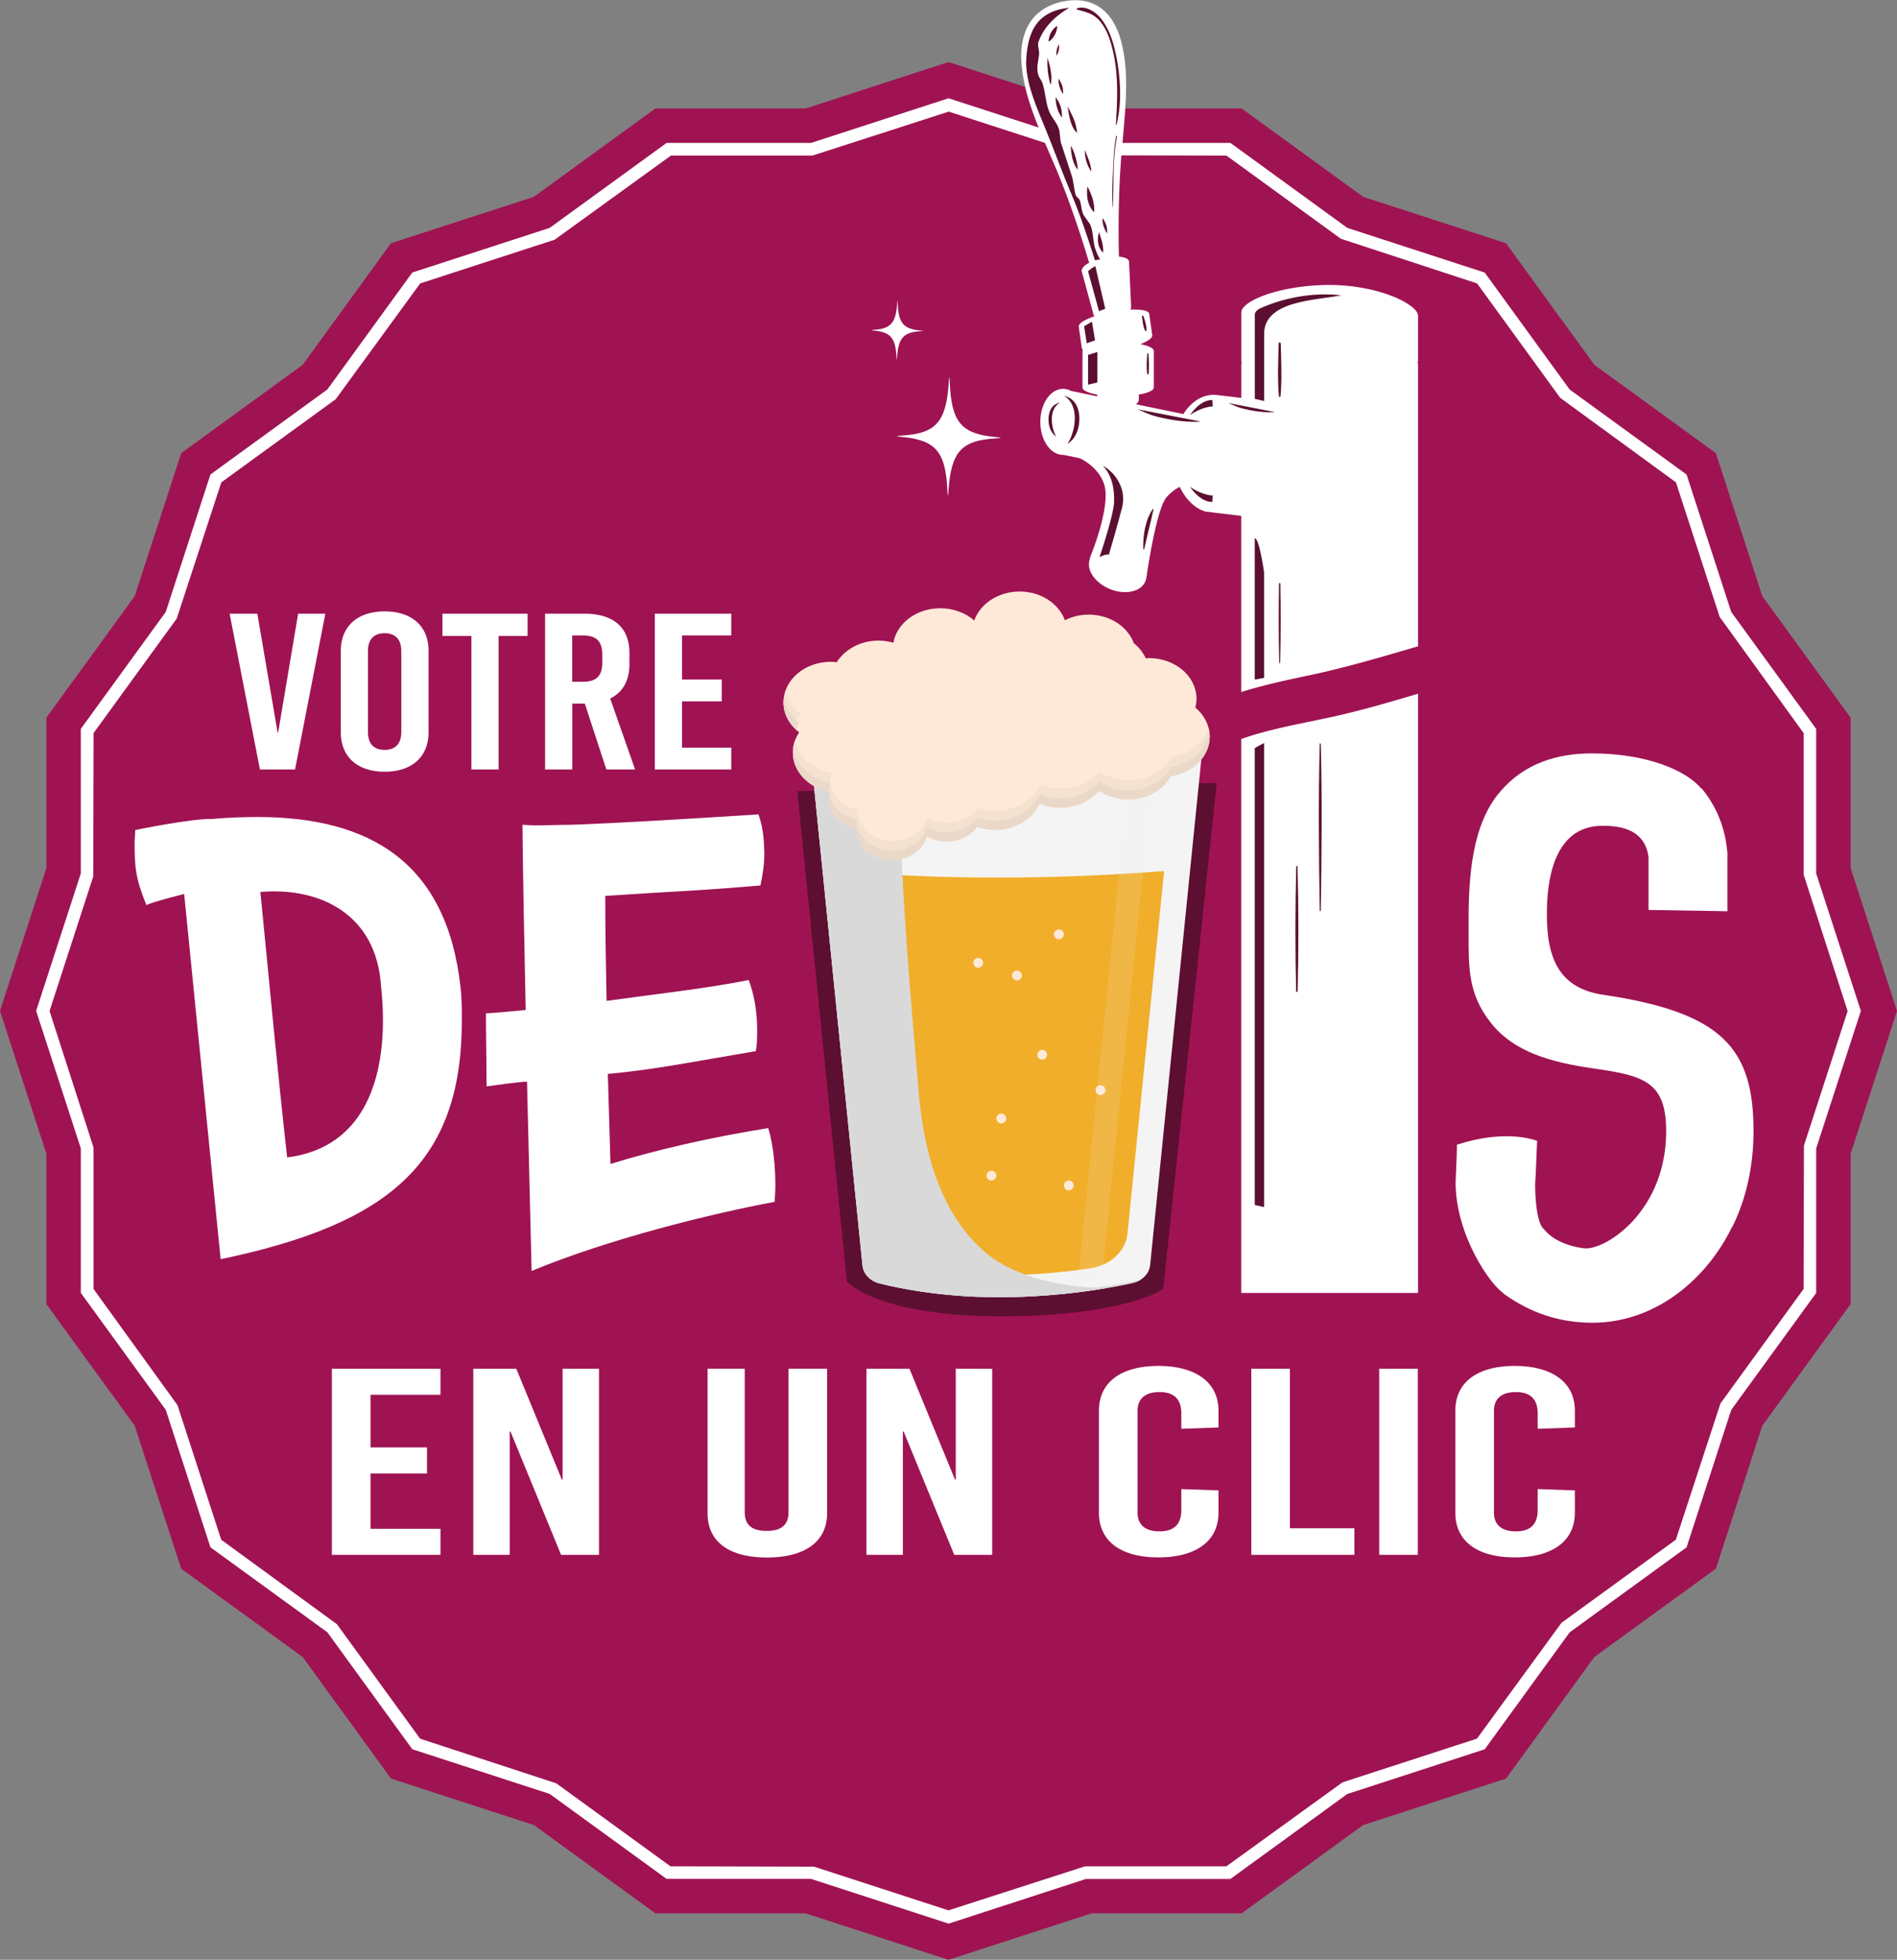
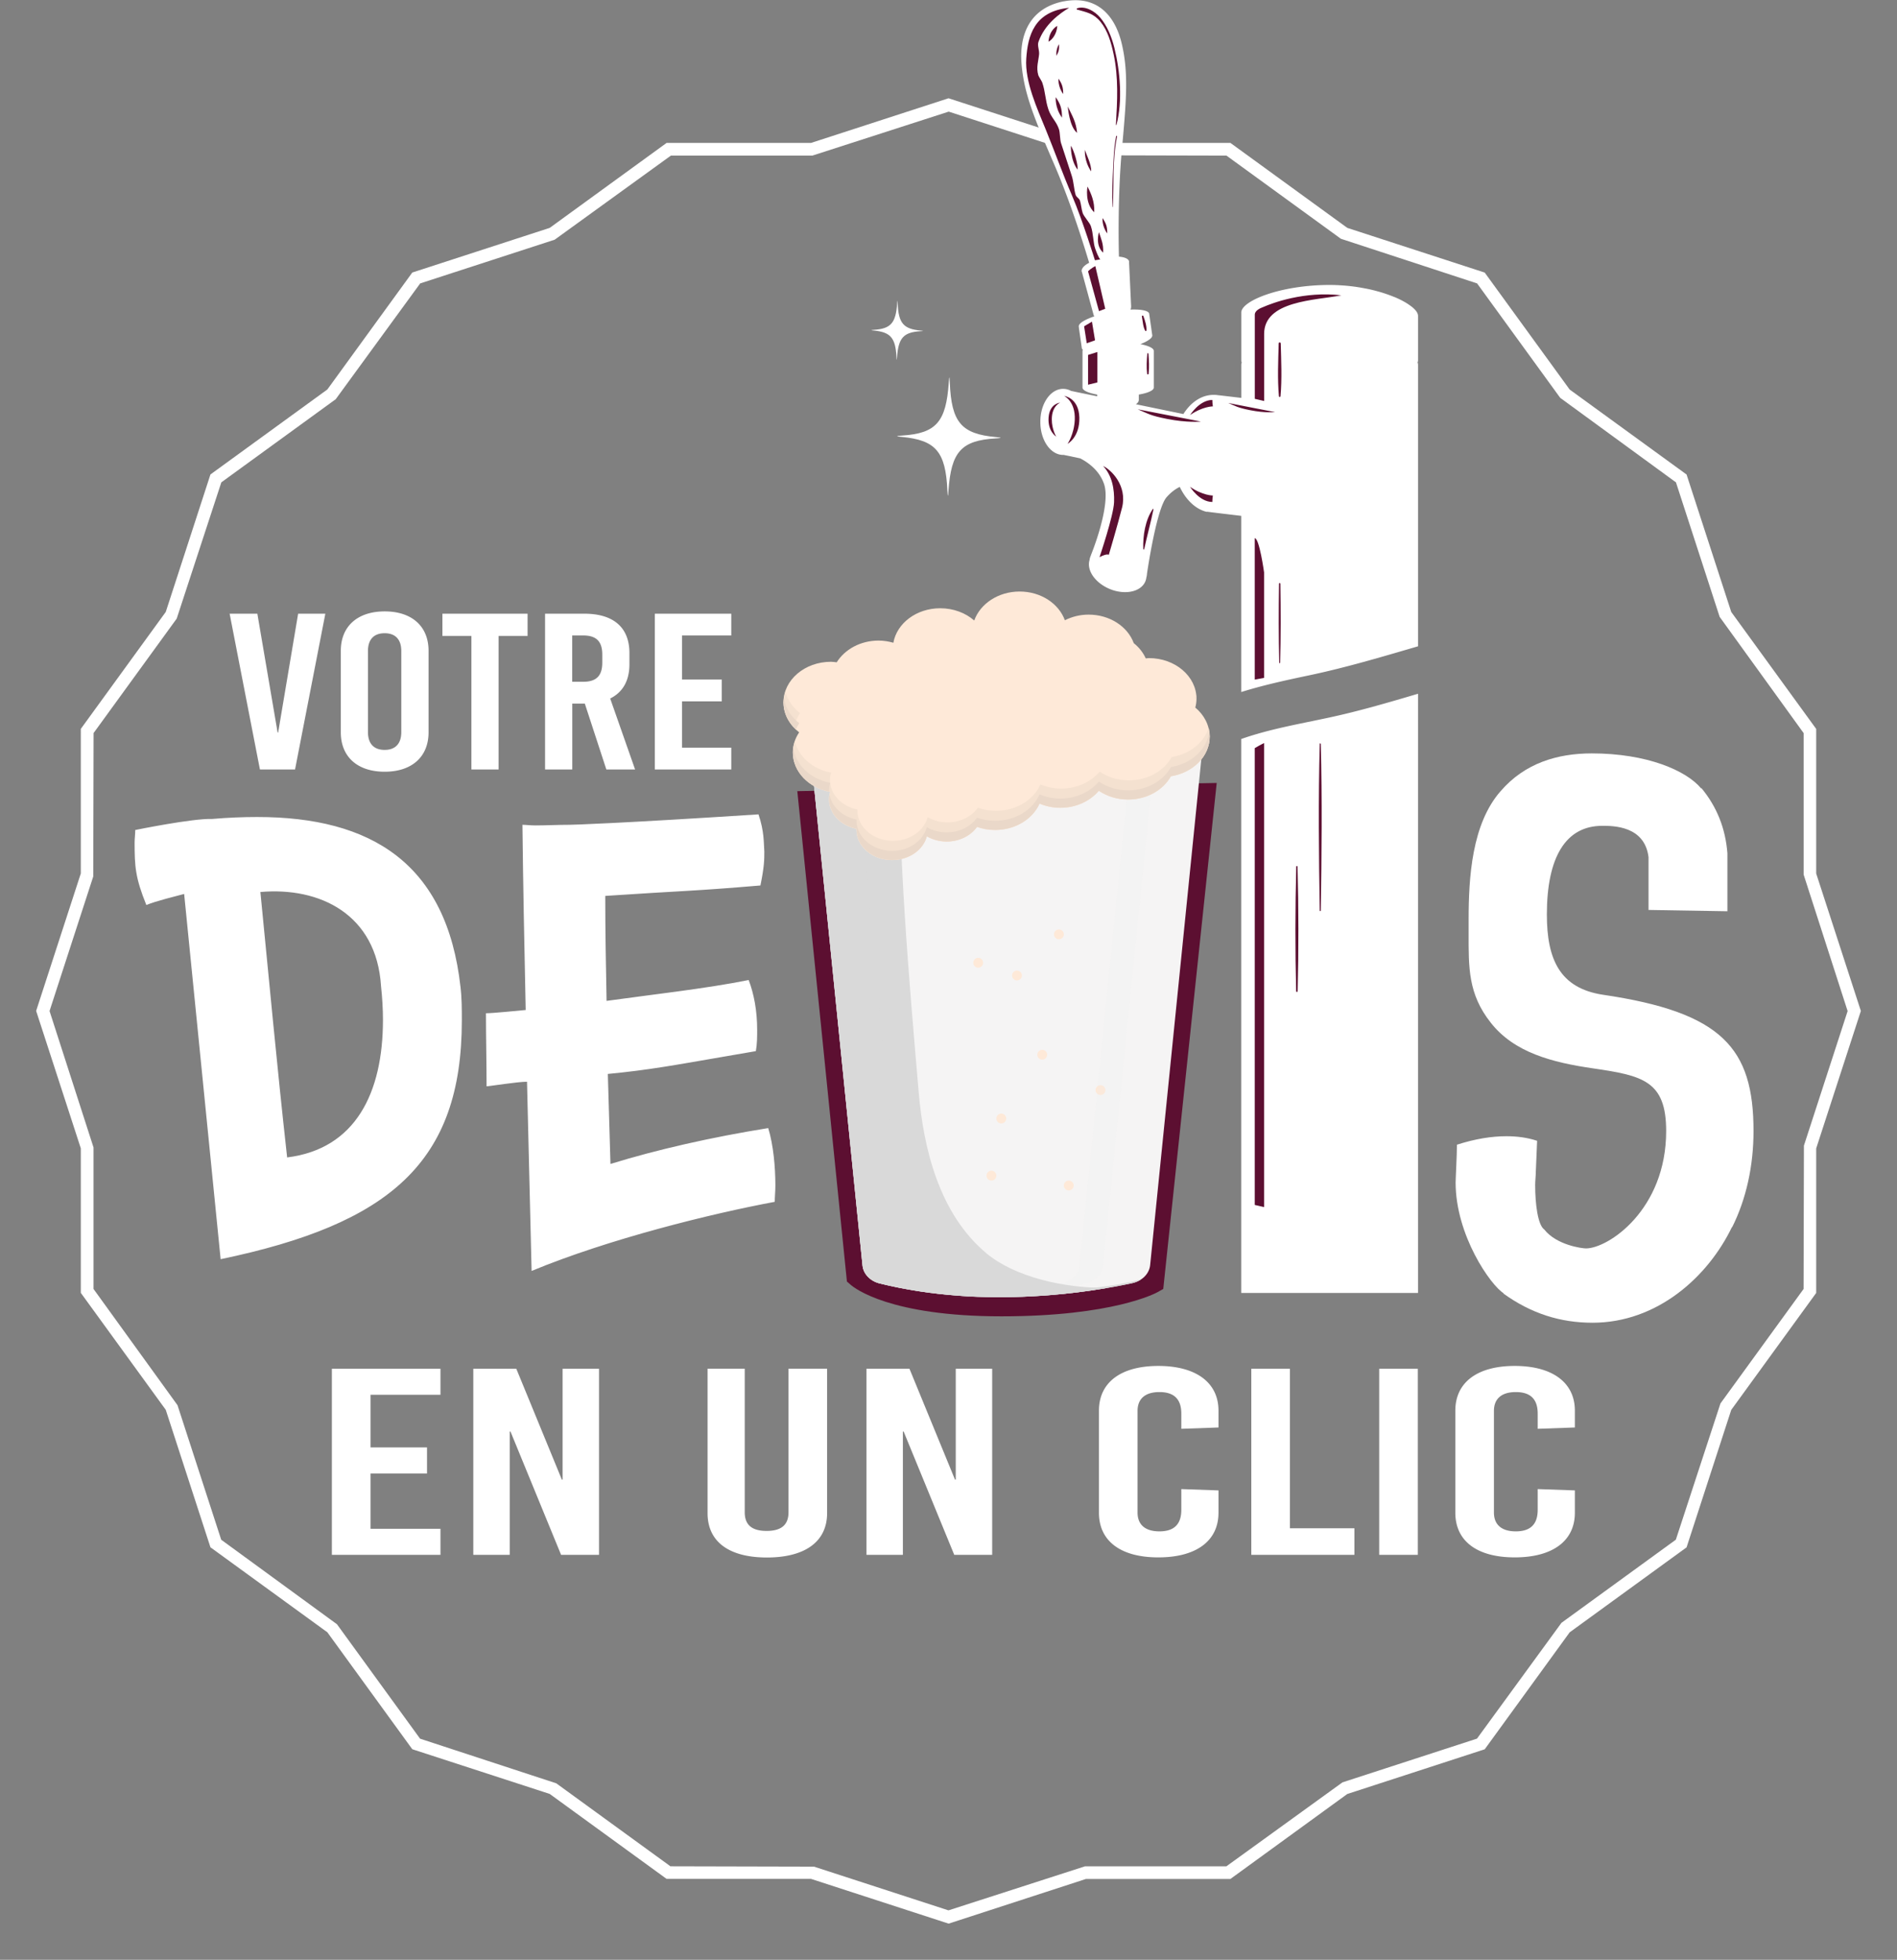
<svg xmlns="http://www.w3.org/2000/svg" viewBox="0 0 331.19 342.02">
  <rect x="0" y="0" width="331.19" height="342.02" fill="#808080" stroke="none" />
  <defs>
    <style>.cls-10,.cls-3,.cls-6,.cls-8{stroke-width:0}.cls-3{fill:#fee9d8}.cls-6{fill:#d9d9d9;mix-blend-mode:multiply}.cls-8{fill:#5c0f31}.cls-10{fill:#fff}</style>
  </defs>
  <g style="isolation:isolate">
    <g id="Calque_1" data-name="Calque 1">
-       <path style="stroke-width:0;fill:#9f1353" d="m165.6 10.83 24.94 8.1h26.23l21.22 15.42 24.94 8.1 15.42 21.22 21.22 15.42 8.1 24.94 15.42 21.22v26.23l8.1 24.94-8.1 24.95v26.22l-15.42 21.22-8.1 24.95-21.22 15.41-15.42 21.22-24.94 8.11-21.22 15.41h-26.23l-24.94 8.11-24.95-8.11h-26.23L93.21 318.5l-24.95-8.11-15.42-21.22-21.21-15.41-8.11-24.95L8.1 227.59v-26.22L0 176.42l8.1-24.94v-26.23l15.42-21.22 8.11-24.94 21.21-15.42 15.42-21.22 24.94-8.1 21.22-15.42h26.23l24.95-8.1z" />
      <path class="cls-10" d="m165.6 335.7-24-7.8h-25.22l-20.41-14.83-23.99-7.8-14.83-20.41-20.41-14.83-.11-.34-7.69-23.65-14.83-20.41v-25.22l-7.8-23.99 7.8-23.99V127.2l14.83-20.41 7.8-23.99 20.41-14.83 14.83-20.41.34-.11 23.65-7.68 20.41-14.83h25.22l24-7.79 23.99 7.79h25.22l20.41 14.83 23.99 7.8 14.83 20.41 20.41 14.83.11.34 7.69 23.65 14.83 20.41v25.23l7.8 23.99-7.8 23.99v25.22l-14.83 20.41-7.8 23.99-20.41 14.83-14.83 20.41-.34.11-23.65 7.69-20.41 14.83h-25.22l-23.99 7.8Zm-48.51-10 25.02.06 23.48 7.63 23.82-7.68h24.69l20.28-14.66 23.48-7.63 14.75-20.21 19.97-14.51 7.79-23.78 14.51-19.97.06-25.02 7.63-23.48-7.68-23.82v-24.69l-14.66-20.28-7.63-23.48-20.21-14.75-14.51-19.97-23.78-7.79-19.97-14.51-25.02-.06-23.48-7.62-23.82 7.68h-24.69L96.84 41.83l-23.48 7.63-14.75 20.21-19.97 14.51-7.79 23.78-14.51 19.97-.06 25.03-7.63 23.48 7.68 23.82v24.69l14.66 20.28 7.63 23.48 20.21 14.75 14.51 19.97 23.78 7.79 19.97 14.51Z" />
      <path class="cls-10" d="M80.63 178.09c0 24.81-12.63 35.51-42.11 41.66l-6.37-63.74c-1.25.34-5.01 1.25-6.6 1.93-1.93-4.78-2.05-6.71-2.05-10.93 0-.68.11-1.37.11-2.16 0 0 10.02-2.05 13.43-1.93 2.73-.23 5.35-.34 7.85-.34 19.92 0 33.12 8.08 35.51 29.7.23 1.93.23 3.87.23 5.8Zm-35.17-22.42c1.59 16.05 2.85 29.93 4.67 46.32 11.95-1.48 16.73-11.27 16.73-24.01 0-1.82-.11-3.76-.34-5.92-.8-12.52-10.7-17.3-21.06-16.39Zm47.35 66.12-.8-33.01c-1.71 0-6.6.8-7.06.8 0-4.21-.11-8.42-.11-12.75 1.14 0 5.8-.46 6.94-.57-.23-10.58-.46-22.31-.57-32.32.57 0 1.37.11 2.28.11 1.71 0 3.98-.11 5.92-.11.57 0 8.42-.23 33.01-1.82 1.02 2.96.91 5.01 1.02 6.49 0 1.37 0 2.62-.68 5.92-12.06 1.02-13.54.91-27.09 1.82 0 6.03.11 12.29.23 18.32 7.28-1.02 17.53-2.16 24.81-3.64.91 2.39 1.48 5.35 1.48 8.65 0 1.25 0 2.5-.23 3.76l-5.92 1.02c-7.97 1.37-12.75 2.28-19.92 2.96l.46 15.71c8.08-2.5 17.64-4.67 27.54-6.26.91 2.96 1.25 6.83 1.25 10.02 0 1.02-.11 2.05-.11 2.85-11.04 2.05-29.02 6.49-42.45 12.06Zm209.58-7.57v-.11c-4.21 8.76-13.09 16.73-24.36 16.73-5.58 0-10.7-1.59-15.59-5.12h.11c-2.28-1.37-8.42-10.13-8.42-19.35 0-.68.23-4.78.23-6.6 3.19-1.02 6.03-1.48 8.65-1.48 1.82 0 3.64.23 5.35.8l-.23 5.46c0 .68-.11 1.48-.11 2.28 0 3.3.46 6.94 1.59 7.74 2.16 2.73 6.6 3.3 7.28 3.3 3.87 0 14-6.72 14-20.49 0-8.76-4.1-9.67-12.75-10.93-7.06-1.02-13.77-2.73-17.87-7.97-3.98-5.01-3.87-9.67-3.87-15.59v-2.39c0-7.4.57-16.73 5.58-22.42 4.21-4.89 9.9-6.6 15.93-6.6 9.56 0 16.5 2.96 19.12 6.15v-.11c2.73 3.3 4.21 7.06 4.55 11.38v10.13l-13.77-.23v-9.22c-.68-5.46-6.15-5.46-8.08-5.46-6.37 0-9.67 5.46-9.67 15.48 0 7.85 2.28 12.86 9.79 14 20.83 3.07 26.29 9.33 26.29 23.79 0 6.03-1.25 11.84-3.76 16.84Z" />
      <path class="cls-8" d="m139.2 138.07 8.66 85.58.67.58c.64.56 6.85 5.49 26.31 5.49s26.93-4.04 27.24-4.21l1.01-.57 9.33-88.3-73.22 1.43Z" />
      <path d="m150.59 220.86-9.12-90.11c-.12-1.23 1.04-2.28 2.49-2.23 34.09 1.13 56.13.38 63.47.05 1.44-.06 2.6.97 2.48 2.19l-9.11 90.02c-.15 1.51-1.4 2.77-3.12 3.15-6.96 1.51-25.53 4.63-44.09.05-1.66-.41-2.85-1.66-3-3.12Z" style="fill:#f5f4f4;stroke-width:0" />
-       <path d="m148.15 152.12 6.42 63.41c.3 3.01 2.95 5.45 6.44 6 4.29.67 8.82 1.01 13.54 1.01 6.09 0 11.57-.56 15.8-1.2 3.52-.53 6.19-3.01 6.49-6.05l6.4-63.28c-25.6 2.01-45.5.93-55.1.1" style="fill:#f1ae2a;stroke-width:0" />
      <circle class="cls-3" cx="177.55" cy="170.24" r=".86" />
      <circle class="cls-3" cx="170.78" cy="168.02" r=".86" />
      <circle class="cls-3" cx="192.13" cy="190.24" r=".86" />
      <circle class="cls-3" cx="174.81" cy="195.2" r=".86" />
      <circle class="cls-3" cx="173.09" cy="205.17" r=".86" />
      <circle class="cls-3" cx="181.96" cy="184.07" r=".86" />
      <circle class="cls-3" cx="186.59" cy="206.89" r=".86" />
      <circle class="cls-3" cx="184.87" cy="163.06" r=".86" />
      <g style="opacity:.15">
        <path d="M185.46 223.98c1.66-.41 2.85-1.66 3-3.12l9.12-90.11c.1-.99-.64-1.85-1.69-2.13 1.11-.03 2.19-.06 3.32-.1 1.45-.05 2.62.99 2.49 2.23l-9.12 90.11c-.15 1.47-1.34 2.71-3 3.12-8.08 1.99-16.16 2.53-23.29 2.37 6.05-.11 12.6-.75 19.16-2.37Z" style="fill:#eaebea;stroke-width:0" />
      </g>
      <path class="cls-6" d="M172.23 218.73c-8.32-6.92-11.01-18.47-11.83-28.03-1.78-20.71-3.55-41.01-3.46-61.82-4.11-.09-8.43-.2-12.99-.35-1.45-.05-2.62.99-2.49 2.23l9.12 90.11c.15 1.47 1.34 2.71 3 3.12 15.56 3.84 31.1 2.27 39.83.77-7.79.08-16.29-1.96-21.18-6.02Z" />
      <path class="cls-6" d="M169.07 220.5c-9.4-5.63-12.77-15.39-13.71-24.72-1.03-10.21-5.98-61.31-5.27-67.07-2-.06-4.04-.12-6.13-.19-1.45-.05-2.62.99-2.49 2.23l9.12 90.11c.15 1.47 1.34 2.71 3 3.12 18.56 4.58 37.13 1.46 44.09-.05.57-.12 1.07-.35 1.52-.64-10.12 2.53-21.04 2.66-30.13-2.79Z" />
      <path class="cls-3" d="M208.69 123.46c.13-.49.2-1 .2-1.52 0-3.91-3.72-7.09-8.3-7.09-.19 0-.37.04-.56.05-.45-1.02-1.17-1.92-2.09-2.66-1.05-2.88-4.17-4.98-7.89-4.98-1.51 0-2.91.37-4.14.98-1.05-2.89-4.17-5.01-7.9-5.01s-6.89 2.14-7.92 5.06c-1.51-1.32-3.61-2.14-5.94-2.14-4.16 0-7.57 2.62-8.18 6.02-.81-.23-1.67-.38-2.58-.38-3.18 0-5.91 1.55-7.31 3.79-.33-.03-.66-.09-1-.09-4.59 0-8.3 3.17-8.3 7.09 0 2.08 1.07 3.93 2.74 5.23-.69 1.03-1.11 2.21-1.11 3.49 0 3.39 2.8 6.22 6.52 6.91-.12.41-.2.83-.2 1.28 0 2.52 2.06 4.61 4.81 5.16 0 .05-.02.1-.02.15 0 2.93 2.79 5.31 6.22 5.31 2.96 0 5.43-1.77 6.05-4.14.99.57 2.19.91 3.47.91 2.25 0 4.21-1.03 5.3-2.56.97.35 2.04.54 3.16.54 3.55 0 6.56-1.92 7.75-4.6 1.09.45 2.31.73 3.61.73 2.78 0 5.23-1.18 6.74-2.97 1.41.94 3.16 1.53 5.1 1.53 3.31 0 6.14-1.66 7.48-4.06 3.86-.61 6.78-3.49 6.78-6.96 0-1.99-.97-3.78-2.51-5.06Z" />
      <path d="M139.68 124.46c-1.26-.98-2.17-2.27-2.55-3.74-.19.59-.33 1.21-.33 1.86 0 1.67.7 3.2 1.84 4.4.15-.91.52-1.75 1.03-2.52Zm64.87 7.68c-1.33 2.39-4.17 4.05-7.47 4.05-1.93 0-3.69-.58-5.09-1.53-1.51 1.79-3.95 2.97-6.74 2.97-1.3 0-2.51-.28-3.61-.73-1.18 2.68-4.19 4.6-7.75 4.6-1.12 0-2.19-.19-3.16-.54-1.09 1.53-3.05 2.56-5.3 2.56-1.29 0-2.48-.33-3.47-.91-.63 2.37-3.09 4.13-6.05 4.13-3.44 0-6.22-2.38-6.22-5.31 0-.05.02-.1.02-.15-2.75-.55-4.81-2.64-4.81-5.16 0-.44.08-.87.2-1.28-3.18-.59-5.67-2.75-6.33-5.47-.21.6-.33 1.24-.33 1.9 0 3.39 2.8 6.22 6.52 6.91-.12.41-.2.83-.2 1.28 0 2.52 2.06 4.61 4.81 5.16 0 .05-.02.1-.02.15 0 2.93 2.79 5.31 6.22 5.31 2.96 0 5.43-1.77 6.05-4.14.99.57 2.19.91 3.47.91 2.25 0 4.21-1.03 5.3-2.56.97.35 2.04.54 3.16.54 3.55 0 6.56-1.92 7.75-4.6 1.09.45 2.31.73 3.61.73 2.78 0 5.23-1.18 6.74-2.97 1.41.94 3.16 1.53 5.1 1.53 3.31 0 6.14-1.66 7.48-4.06 3.86-.61 6.78-3.49 6.78-6.96 0-.51-.07-1.01-.19-1.48-.83 2.59-3.32 4.6-6.46 5.09Z" style="fill:#f4e1d0;stroke-width:0" />
      <path d="M208.81 121.26c-.03.2-.07.41-.12.6.07.06.12.13.19.2v-.11c0-.23-.06-.46-.08-.69Zm-69.27 4.95c-1.42-1.1-2.39-2.6-2.66-4.3-.03.23-.08.44-.08.67 0 1.82.82 3.47 2.15 4.72.17-.38.36-.75.59-1.1Zm64.88 7.67c-1.34 2.39-4.17 4.05-7.48 4.05-1.93 0-3.68-.59-5.1-1.53-1.51 1.79-3.95 2.97-6.74 2.97-1.3 0-2.51-.28-3.61-.73-1.18 2.68-4.19 4.6-7.75 4.6-1.12 0-2.19-.19-3.16-.54-1.09 1.53-3.05 2.56-5.3 2.56-1.29 0-2.48-.33-3.47-.9-.63 2.36-3.09 4.13-6.05 4.13-3.43 0-6.22-2.38-6.22-5.31 0-.05.02-.1.02-.15-2.44-.48-4.33-2.19-4.73-4.33-.05.25-.08.51-.08.77 0 2.52 2.06 4.61 4.81 5.16 0 .05-.02.1-.02.15 0 2.93 2.79 5.31 6.22 5.31 2.96 0 5.43-1.77 6.05-4.14.99.57 2.19.91 3.47.91 2.25 0 4.21-1.03 5.3-2.56.97.35 2.04.54 3.16.54 3.55 0 6.56-1.92 7.75-4.6 1.09.45 2.31.73 3.61.73 2.78 0 5.23-1.18 6.74-2.97 1.41.94 3.16 1.53 5.1 1.53 3.31 0 6.14-1.66 7.48-4.06 3.86-.61 6.78-3.49 6.78-6.96 0-.26-.06-.5-.09-.75-.44 3.08-3.16 5.54-6.69 6.1Zm-59.67 4c0-.44.08-.86.2-1.27-3.46-.65-6.09-3.14-6.45-6.2-.05.29-.07.59-.07.89 0 3.34 2.71 6.12 6.35 6.87 0-.09-.03-.18-.03-.28Z" style="fill:#ead8c9;stroke-width:0" />
      <path class="cls-10" d="M51.52 134.29h-6.14l-5.29-27.19h4.84l3.54 20.75h.09l3.49-20.75h4.75l-5.29 27.19Zm23.3-20.71v14.22c0 4.27-2.91 6.88-7.66 6.88s-7.66-2.6-7.66-6.88v-14.22c0-4.27 2.91-6.88 7.66-6.88s7.66 2.6 7.66 6.88Zm-10.58.04v14.14c0 2.02 1.03 3.11 2.91 3.11s2.91-1.09 2.91-3.11v-14.14c0-2.02-1.03-3.11-2.91-3.11s-2.91 1.09-2.91 3.11Zm27.87-2.64h-5.06v23.31H82.3v-23.31h-5.06v-3.88h14.87v3.88Zm13.75 23.31-3.76-11.5h-2.19v11.5h-4.75V107.1h6.85c5.11 0 7.88 2.41 7.88 6.88v1.94c0 2.88-1.17 4.9-3.36 5.98l4.35 12.39h-5.02ZM99.9 110.9v8.08h1.93c2.29 0 3.32-1.05 3.32-3.34v-1.4c0-2.29-1.03-3.34-3.32-3.34H99.9Zm27.77 0h-8.6v7.69h6.94v3.81h-6.94v8.08h8.6v3.81h-13.35V107.1h13.35v3.81ZM76.9 243.41H64.69v9.19h9.86v4.55h-9.86v9.65H76.9v4.55H57.94v-32.48H76.9v4.55Zm27.68 27.94h-6.62l-8.84-21.53h-.13v21.53h-6.36v-32.48h7.51l7.95 19.35h.13v-19.35h6.36v32.48Zm39.82-7.29c0 5.1-4.01 7.75-10.5 7.75s-10.37-2.64-10.37-7.75v-25.2h6.49v25.06c0 2.37 1.46 3.25 3.82 3.25s3.82-.88 3.82-3.25v-25.06h6.74v25.2Zm28.82 7.29h-6.62l-8.84-21.53h-.13v21.53h-6.36v-32.48h7.51l7.95 19.35h.13v-19.35h6.36v32.48Zm39.51-25.15v2.92l-6.49.23v-2.65c0-2.6-1.34-3.76-3.82-3.76s-3.82 1.16-3.82 3.29v17.73c0 2.13 1.34 3.29 3.82 3.29s3.82-1.16 3.82-3.76v-3.62l6.49.23v3.9c0 4.92-3.88 7.79-10.5 7.79s-10.37-2.88-10.37-7.79v-17.82c0-4.92 3.82-7.8 10.37-7.8s10.5 2.88 10.5 7.8Zm12.47 20.51h11.26v4.64h-18v-32.48h6.74v27.84Zm22.33 4.64h-6.74v-32.48h6.74v32.48Zm27.42-25.15v2.92l-6.49.23v-2.65c0-2.6-1.34-3.76-3.82-3.76s-3.82 1.16-3.82 3.29v17.73c0 2.13 1.34 3.29 3.82 3.29s3.82-1.16 3.82-3.76v-3.62l6.49.23v3.9c0 4.92-3.88 7.79-10.5 7.79s-10.37-2.88-10.37-7.79v-17.82c0-4.92 3.82-7.8 10.37-7.8s10.5 2.88 10.5 7.8ZM210.71 89.29l.05.01c.27.06 5.85.71 5.94.73v30.74c3.86-1.2 7.8-2.06 11.8-2.9 6.43-1.35 12.74-3.23 19.07-5.08V63.65c0-.13-.03-.26-.08-.39.05-.13.08-.26.08-.39v-7.74c0-.55-.49-1.18-1.37-1.8-.69-.51-1.63-1.03-2.76-1.5h-.02c-.56-.23-1.16-.45-1.8-.66-.02 0-.05-.02-.07-.02-.31-.1-.64-.2-.97-.29-.03 0-.05-.01-.08-.02-.68-.19-1.4-.36-2.14-.5-.02 0-.04 0-.07-.01-.36-.07-.74-.14-1.12-.2-.04 0-.08-.01-.12-.02-.38-.06-.77-.11-1.17-.16h-.04c-.4-.05-.82-.09-1.23-.12h-.02c-.8-.06-1.62-.1-2.45-.1-8.52 0-15.43 2.75-15.43 4.81v8.35c0 .13.03.26.08.39-.05.13-.08.26-.08.39v5.77c-2.35-.28-3.53-.42-4.1-.48a2.71 2.71 0 0 0-.4-.04c-.08 0-.1-.01-.1-.01h-.24c-2.09 0-3.97 1.29-5.27 3.35l-8.28-1.71c.31-.22.5-.48.5-.76v-.93c1.58-.27 2.62-.72 2.62-1.23v-6.39c0-.48-.92-.9-2.34-1.18 1.32-.52 2.13-1.09 2.07-1.55v-.07h-.01l-.43-3.01-.09-.6v-.07c-.09-.55-1.41-.81-3.29-.73.06-.1.1-.19.1-.28h.01v-.21c0 .02.02.05.02.07v.1h.01l-.37-7.9v-.21c-.12-.45-.79-.73-1.77-.81-.06-2.3-.2-10.69.48-18.28.81-8.91 1.23-13.66.03-18.81-1.19-5.13-4.43-8.55-10.15-7.46-.02 0-.03 0-.05.01h-.05c-5.71 1.18-7.7 5.64-7.26 10.92.45 5.31 2.29 9.61 5.76 17.66 2.98 6.91 5.41 14.9 6.04 17.03-.55.29-.96.61-1.15.93-.11.16-.17.33-.16.49s0 .02 0 .02v.03c0 .05.02.1.05.15l2.06 7.56h.01c.02.06.06.11.11.16-1.7.58-2.8 1.25-2.73 1.79s0 .07 0 .07l.53 3.69c.01.11.08.21.19.29-.04.07-.07.14-.07.21v6.39c0 .5 1.01.94 2.56 1.22v.3l-3.36-.69-1.19-.25c-.43-.23-.9-.36-1.39-.36-2.2 0-3.98 2.56-3.98 5.73v.07c0 3.16 1.78 5.73 3.98 5.73h.11l2.86.6c1.35.69 3.37 2.09 4.18 4.51 1.25 3.77-2.3 12.38-2.3 12.38h.02c-.08.16-.14.32-.19.49-.03.12-.06.25-.07.38 0 .02-.01.04-.02.05-.52 1.93 1.28 4.23 4 5.16 2.73.92 5.36.11 5.87-1.82.03-.12.06-.25.07-.38 0-.02.01-.04.02-.05.05-.2.08-.4.09-.6.17-1.18 1.72-11.42 3.43-13.35.72-.81 1.47-1.39 2.29-1.79 1.08 2.28 2.78 3.91 4.75 4.37Zm21.09 35.99c-5.03 1.08-10.18 1.96-15.1 3.69v96.67h30.87V121.07c-5.23 1.55-10.46 3.08-15.77 4.21Z" />
      <path class="cls-8" d="M191.95 97.24c1.36-.71 1.63-.41 1.63-.41s1.61-5.43 2.32-8.26c.95-3.83-1.95-6.63-3.31-7.24 1.54 1.63 2 3.98 1.91 6.32-.09 2.35-2.54 9.59-2.54 9.59ZM184.4 76.2s-.77-1.22-.77-3.03c0-2.32 1.45-2.9 1.45-2.9s-1.83.13-2.01 2.57 1.32 3.35 1.32 3.35Zm1.98 1.26s1.15-1.66 1.26-4.19c.14-3.26-1.86-4.18-1.86-4.18s2.56.32 2.66 3.77c.09 3.45-2.05 4.59-2.05 4.59Zm5.21-16.03v5.31l-1.63.4v-5.2l1.63-.51zm-1.63-14.07c.45-.51 1.27-.92 1.27-.92l1.73 7.45-1.09.41-1.91-6.94Zm17.79 25.09c2.18-1.53 4-1.53 4-1.53s-.09-.51-.09-1.12c-2.27 0-3.9 2.65-3.9 2.65Zm4 14.03s-.09.51-.09 1.12c-2.27 0-3.9-2.65-3.9-2.65 2.18 1.53 4 1.53 4 1.53Zm-13.12-15.05c1.88.77 2.04 1.07 5.13 1.68 3.58.71 5.9.46 5.9.46l-11.03-2.14Zm19.6.15c2.65.53 4.37.34 4.37.34l-8.17-1.59c1.4.57 1.51.79 3.8 1.25Zm2.46 46.72V99.89s-.82-5.97-1.63-5.97v24.68c.54-.1 1.09-.21 1.63-.3Zm-1.63 12.26v79.72l1.63.38v-80.99c-.55.28-1.1.57-1.63.89Zm15.12-79.02c-4.56.89-13.48.92-13.48 6.73v11.71l-1.63-.38V54.91c0-.72.99-1.15 1.43-1.31 1.67-.73 7.19-2.82 13.69-2.06Zm-43 7.85-.54-3.26-1.37.82.46 2.95 1.45-.51zm-.04-13.97.95-.15s-.27-.14-.89-1.91c-.36-1.03-.31-2.62-.75-3.9-.21-.61-1.22-1.67-1.43-2.29-.22-.64-.27-1.55-.48-2.17-.14-.41-.61-.58-.74-.97-.31-.94-.32-2.23-.7-3.39-.57-1.73-1.2-3.66-1.86-5.68-.2-.6-.16-1.79-.36-2.41-.46-1.4-1.36-2.01-1.84-3.44-.58-1.73-.51-3.08-1.09-4.74-.08-.22-.62-1.04-.68-1.25-.4-1.37.04-2.53.14-3.65.06-.74-.34-1.52-.11-2.16 1.07-3.07 3.71-4.97 5.36-5.95-6.13.61-7.22 4.9-7.49 8.87-.27 3.98 1.91 8.72 3.41 12.39 1.5 3.67 2.86 7.5 4.63 11.63 1.77 4.13 3.95 11.17 3.95 11.17Z" />
-       <path class="cls-8" d="M183.42 14.82c-.73-2.35-.54-4.69-.54-4.69.54 1.53.91 3.57.54 4.69Zm4.63 8.36c-1.36-1.02-1.63-4.59-1.63-4.59.73 1.53 1.45 2.65 1.63 4.59Zm.09 6.43c-1.27-1.63-1.18-4.18-1.18-4.18.54.82 1.27 3.26 1.18 4.18Zm-5.09-22.34c.18-2.14 1.54-2.75 1.54-2.75-.09 1.43-.91 2.45-1.54 2.75Zm7.99 29.78c-1.73-1.63-1.18-4.49-1.18-4.49.64 1.22 1.27 2.65 1.18 4.49Zm-7.71-16.42c.64 1.22 1.27 2.65 1.18 4.49-1.73-1.63-1.18-4.49-1.18-4.49Zm9.26 23.46c-1.45-1.32-.73-3.57-.73-3.57.36 1.12.82 2.04.73 3.57Zm-2.09-14.18c-1.27-1.84-1.09-3.77-1.09-3.77.18.71 1.18 2.55 1.09 3.77Zm-3.45 2.55c-1.27-1.84-1.09-3.77-1.09-3.77.18.71 1.18 2.55 1.09 3.77Zm-1.64-11.93c-1.27-1.73-1.09-3.57-1.09-3.57.82 1.22 1.09 1.94 1.09 3.57Zm-.97-10.79c-.12-1.23.45-2.02.45-2.02.05.84-.02 1.27-.45 2.02Zm1.18 6.67c-.96-1.3-.82-2.69-.82-2.69.61.92.82 1.46.82 2.69Zm7.69 24.33c-.96-1.3-.82-2.68-.82-2.68.62.92.82 1.46.82 2.68Zm-13.2-28.99c-.56-2.16.26-3.76.26-3.76.32 1.49.32 2.26-.26 3.76Zm2.04 6.43c-1.27-1.73-1.09-3.57-1.09-3.57.82 1.22 1.09 1.94 1.09 3.57Zm7.9 22.54c-.8-1.09-.68-2.24-.68-2.24.51.77.68 1.22.68 2.24Z" />
+       <path class="cls-8" d="M183.42 14.82Zm4.63 8.36c-1.36-1.02-1.63-4.59-1.63-4.59.73 1.53 1.45 2.65 1.63 4.59Zm.09 6.43c-1.27-1.63-1.18-4.18-1.18-4.18.54.82 1.27 3.26 1.18 4.18Zm-5.09-22.34c.18-2.14 1.54-2.75 1.54-2.75-.09 1.43-.91 2.45-1.54 2.75Zm7.99 29.78c-1.73-1.63-1.18-4.49-1.18-4.49.64 1.22 1.27 2.65 1.18 4.49Zm-7.71-16.42c.64 1.22 1.27 2.65 1.18 4.49-1.73-1.63-1.18-4.49-1.18-4.49Zm9.26 23.46c-1.45-1.32-.73-3.57-.73-3.57.36 1.12.82 2.04.73 3.57Zm-2.09-14.18c-1.27-1.84-1.09-3.77-1.09-3.77.18.71 1.18 2.55 1.09 3.77Zm-3.45 2.55c-1.27-1.84-1.09-3.77-1.09-3.77.18.71 1.18 2.55 1.09 3.77Zm-1.64-11.93c-1.27-1.73-1.09-3.57-1.09-3.57.82 1.22 1.09 1.94 1.09 3.57Zm-.97-10.79c-.12-1.23.45-2.02.45-2.02.05.84-.02 1.27-.45 2.02Zm1.18 6.67c-.96-1.3-.82-2.69-.82-2.69.61.92.82 1.46.82 2.69Zm7.69 24.33c-.96-1.3-.82-2.68-.82-2.68.62.92.82 1.46.82 2.68Zm-13.2-28.99c-.56-2.16.26-3.76.26-3.76.32 1.49.32 2.26-.26 3.76Zm2.04 6.43c-1.27-1.73-1.09-3.57-1.09-3.57.82 1.22 1.09 1.94 1.09 3.57Zm7.9 22.54c-.8-1.09-.68-2.24-.68-2.24.51.77.68 1.22.68 2.24Z" />
      <path class="cls-10" d="M173.84 76.51c1.1-.07 1.15-.13.06-.23-6.09-.55-7.8-2.59-8.08-9.55-.05-1.16-.1-1.14-.18.04-.46 6.85-2.19 8.86-8.13 9.24-1.13.07-1.18.14-.06.24 5.92.56 7.64 2.58 7.95 9.31.06 1.22.11 1.27.19.07.47-6.79 2.24-8.76 8.24-9.12ZM160.73 57.8c.55-.03.57-.06.03-.11-3.04-.27-3.9-1.29-4.04-4.77-.02-.58-.05-.57-.09.02-.23 3.42-1.09 4.43-4.07 4.62-.57.04-.59.07-.03.12 2.96.28 3.82 1.29 3.98 4.65.03.61.05.64.1.03.24-3.4 1.12-4.38 4.12-4.56Z" />
      <path class="cls-8" d="M199.75 95.83c-.02.1-.15.07-.15-.02-.09-2.33.36-5.09 1.66-6.97.04-.06.13-.03.12.06-.49 2.32-1.11 4.62-1.62 6.94Zm.55-34.09c.01-.15.19-.15.2 0 .09 1.15.16 2.32.03 3.47-.02.19-.24.19-.26 0-.13-1.15-.06-2.32.03-3.47Zm-.94-6.49c-.04-.19.19-.26.26-.08.27.74.59 1.67.53 2.49-.01.12-.15.17-.21.06-.4-.7-.42-1.67-.58-2.47Zm-11.33-53.6c-.09-.03-.08-.16 0-.19 1.4-.5 3.1.48 4.05 1.61 1.23 1.46 2 3.37 2.48 5.3 1.01 4.08 1.45 9.29.36 13.41-.02.06-.1.05-.1-.01.25-4.16.47-8.21-.4-12.32-.42-1.99-1.03-4.11-2.29-5.65-1.22-1.49-2.45-1.66-4.09-2.13Zm6.84 22.12c.02-.11.18-.07.15.05-.82 3.97-.54 8.22-.73 12.27 0 .05-.06.05-.06 0-.1-2.2-.01-4.43.1-6.63.1-1.89.15-3.84.54-5.69Zm35.52 106.07c0-.14.19-.14.2 0 .25 9.68.15 19.39 0 29.07 0 .13-.18.13-.18 0-.16-9.68-.26-19.39 0-29.07Zm-7.09-27.96c0-.17.23-.17.24 0 .07 4.59.08 9.18-.04 13.77 0 .12-.16.12-.16 0-.12-4.59-.11-9.18-.04-13.77Zm3.01 49.37c0-.16.21-.16.22 0 .19 7.24.2 14.49.02 21.73 0 .18-.25.18-.26 0-.18-7.24-.17-14.49.02-21.73Zm-3.07-91.3c0-.26.35-.26.36 0 .08 3.03.23 6.16-.04 9.18-.02.2-.26.2-.28 0-.27-3.02-.12-6.15-.04-9.18Z" />
    </g>
  </g>
</svg>